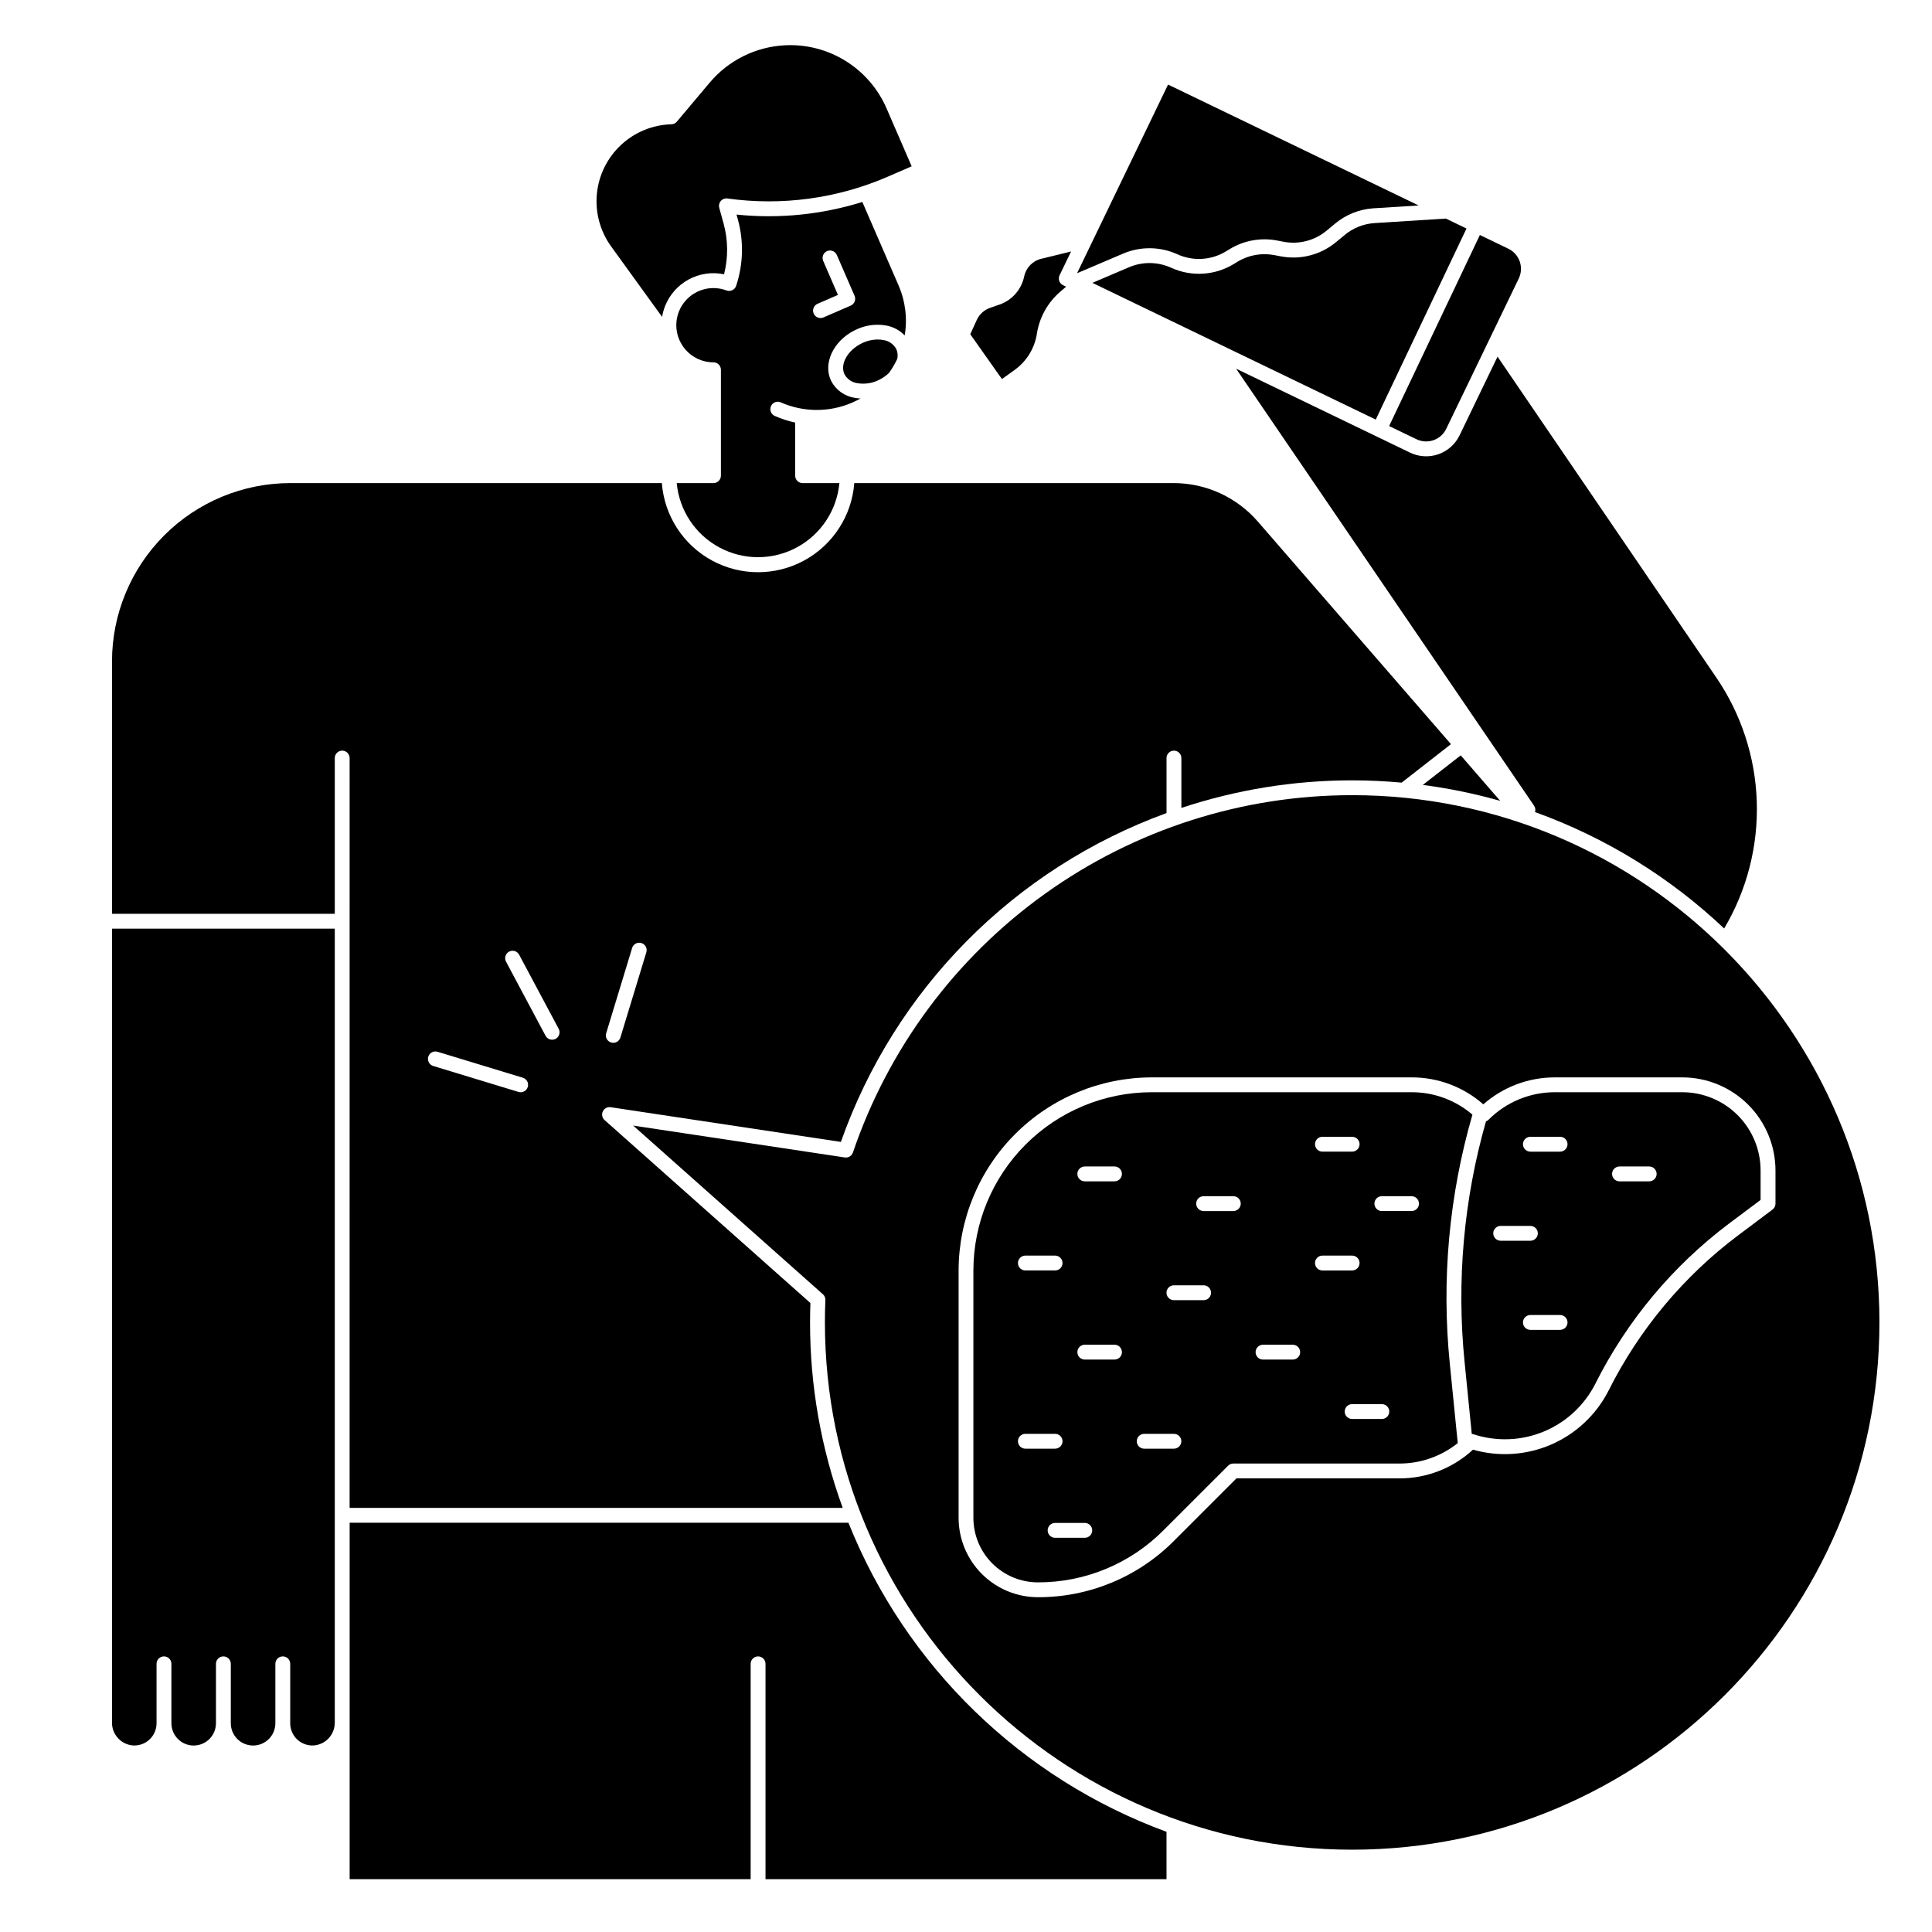
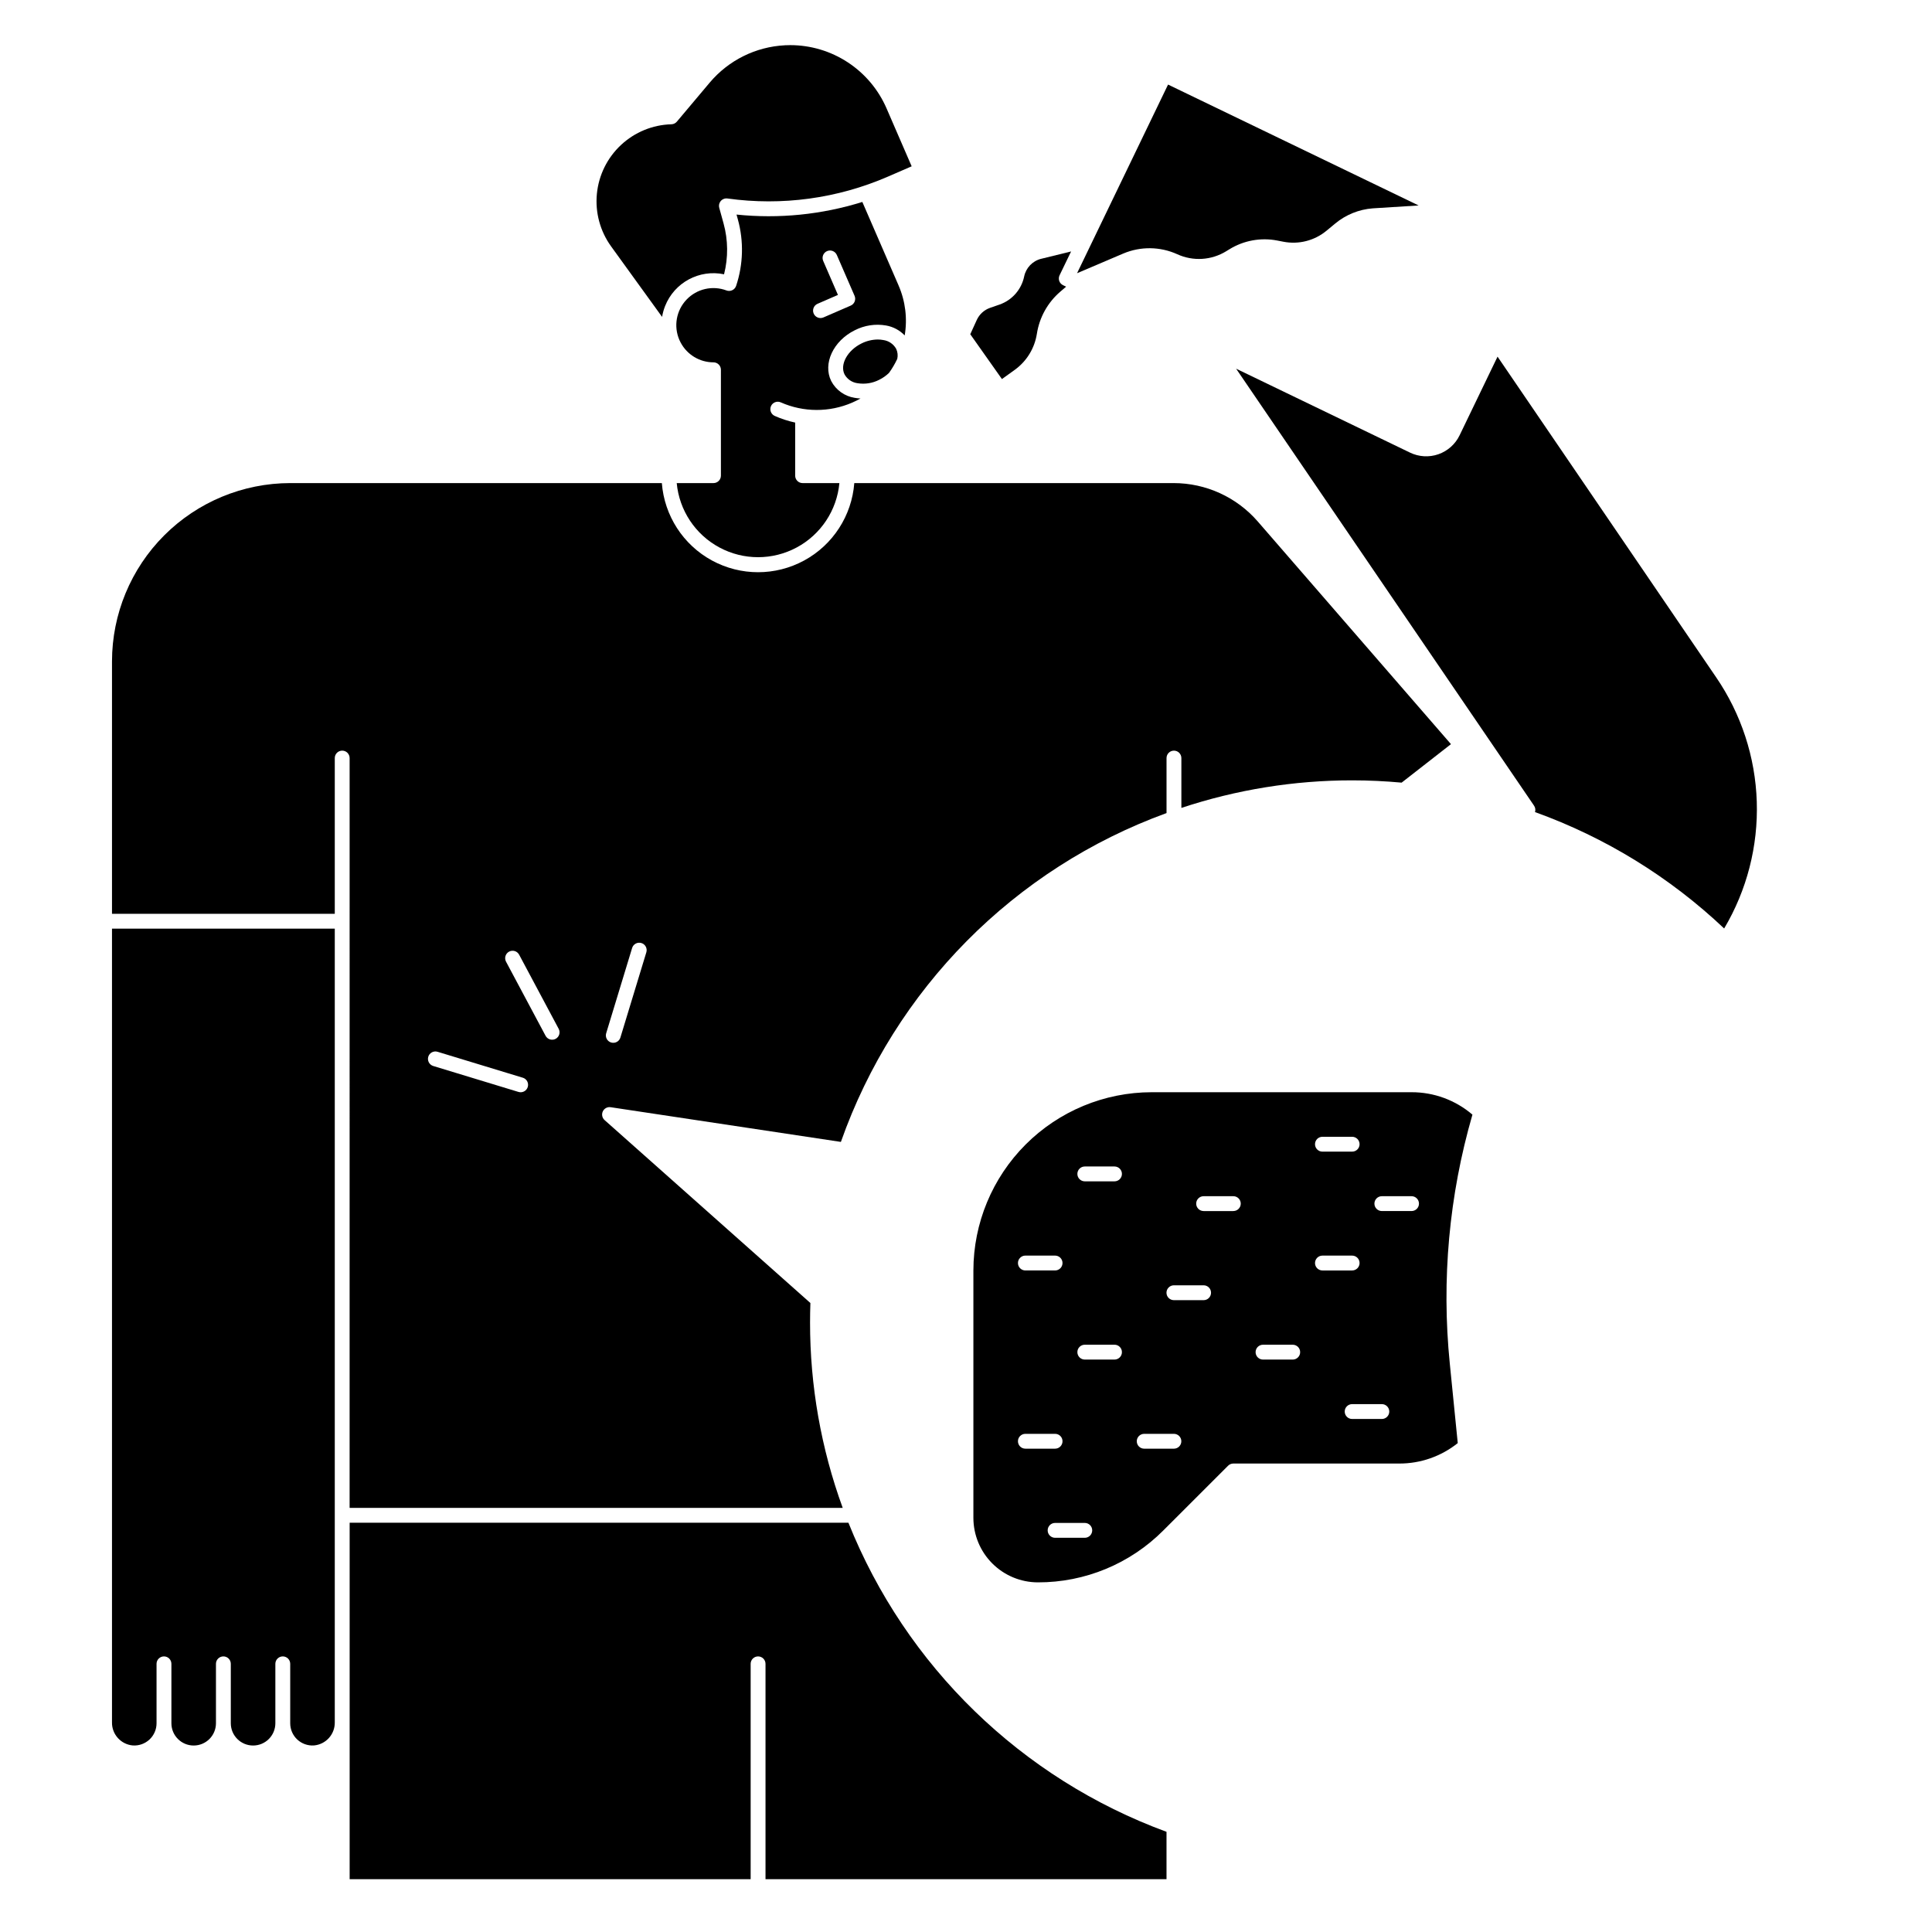
<svg xmlns="http://www.w3.org/2000/svg" fill="#000000" width="800px" height="800px" version="1.1" viewBox="144 144 512 512">
  <g>
    <path d="m236.65 543.61h130.68c-5.742-15.746-8.672-32.383-8.656-49.145 0-1.77 0.031-3.496 0.09-5.152l-54.535-48.473c-0.652-0.578-0.844-1.52-0.477-2.309 0.371-0.789 1.215-1.242 2.078-1.109l61.016 9.195v-0.004c14.285-40.488 45.945-72.461 86.297-87.141v-14.574c0-1.086 0.879-1.969 1.969-1.969 1.086 0 1.965 0.883 1.965 1.969v13.207c14.602-4.844 29.879-7.309 45.262-7.305 4.422 0 8.793 0.211 13.109 0.605l13.074-10.199-51.199-59.008c-5.609-6.461-13.742-10.172-22.297-10.176h-84.629c-0.664 8.648-5.664 16.371-13.281 20.512-7.617 4.144-16.82 4.144-24.438 0-7.621-4.141-12.617-11.863-13.281-20.512h-98.484c-12.523 0.016-24.527 4.996-33.383 13.848-8.855 8.855-13.836 20.863-13.848 33.383v66.914h59.039v-41.27c0-1.086 0.879-1.969 1.969-1.969 1.086 0 1.965 0.883 1.965 1.969zm67.996-125.79 6.875-22.594c0.148-0.5 0.496-0.918 0.953-1.164 0.461-0.246 1-0.301 1.5-0.148 1.043 0.316 1.629 1.418 1.312 2.457l-6.875 22.594c-0.316 1.039-1.414 1.625-2.457 1.309-1.039-0.316-1.625-1.414-1.309-2.457zm-25.73-21.625v-0.004c0.957-0.512 2.148-0.148 2.66 0.812l10.48 19.645c0.512 0.957 0.148 2.152-0.809 2.66-0.961 0.512-2.152 0.148-2.664-0.809l-10.48-19.645c-0.242-0.461-0.297-1-0.145-1.5 0.152-0.5 0.496-0.918 0.957-1.164zm-21.418 27.852v-0.004c0.152-0.5 0.496-0.918 0.957-1.164 0.461-0.246 1.004-0.297 1.504-0.145l22.594 6.875v-0.004c1.039 0.316 1.625 1.418 1.309 2.457-0.316 1.039-1.414 1.629-2.457 1.312l-22.594-6.875c-0.5-0.152-0.918-0.496-1.164-0.957-0.246-0.461-0.301-1-0.148-1.5z" />
    <path d="m519.95 198.45-12.172 0.766c-3.641 0.281-7.106 1.68-9.918 4.008l-2.332 1.93v-0.004c-3.176 2.629-7.359 3.695-11.406 2.914l-1.664-0.324c-4.359-0.836-8.875-0.008-12.652 2.32l-0.836 0.512c-3.918 2.418-8.785 2.723-12.969 0.809-4.543-2.062-9.738-2.129-14.328-0.188l-12.242 5.215 24.117-49.996z" />
    <path d="m412.95 241.99c3.137-2.273 5.234-5.703 5.832-9.527 0.668-4.34 2.867-8.301 6.199-11.16l1.551-1.332-0.82-0.395v0.004c-0.977-0.473-1.387-1.648-0.914-2.629l3.051-6.312-7.934 1.949v-0.004c-2.273 0.566-4.023 2.383-4.5 4.676-0.715 3.453-3.184 6.277-6.508 7.445l-2.519 0.875c-1.566 0.543-2.84 1.703-3.531 3.211l-1.727 3.785 8.391 11.879z" />
    <path d="m319.46 227.98c0.164-0.984 0.43-1.949 0.797-2.875 2.469-6.234 9.062-9.785 15.625-8.414 1.125-4.434 1.082-9.082-0.133-13.488l-1.141-4.129c-0.164-0.594-0.039-1.227 0.332-1.719 0.438-0.562 1.141-0.852 1.848-0.754 14.434 2.016 29.141 0.012 42.508-5.789l6.305-2.738-6.656-15.352c-2.16-4.981-5.727-9.223-10.266-12.199-4.539-2.981-9.848-4.566-15.277-4.562-0.465 0-0.93 0.008-1.402 0.035v0.004c-7.719 0.395-14.926 3.973-19.91 9.879l-8.711 10.352c-0.359 0.43-0.887 0.688-1.449 0.703-4.973 0.137-9.719 2.086-13.355 5.481-3.637 3.391-5.91 7.992-6.394 12.941-0.484 4.953 0.855 9.906 3.766 13.938z" />
    <path d="m378.07 234.11c-0.484-0.094-0.98-0.137-1.473-0.137-1.5 0.02-2.977 0.379-4.316 1.059-3.711 1.836-5.758 5.582-4.469 8.184 0.711 1.277 1.98 2.141 3.426 2.336 1.98 0.328 4.012 0.004 5.793-0.922 0.945-0.469 1.812-1.078 2.57-1.812 0.84-1.168 1.57-2.41 2.184-3.711 0.203-0.891 0.105-1.828-0.285-2.656-0.707-1.277-1.98-2.144-3.43-2.34z" />
    <path d="m368.84 547.54h-132.18v94.465h106.27v-57.07c0-1.09 0.883-1.969 1.969-1.969 1.086 0 1.969 0.879 1.969 1.969v57.07h106.27v-12.555c-38.438-14.121-69.078-43.891-84.297-81.91z" />
    <path d="m173.68 600.41c-0.07 3.184 2.34 5.871 5.508 6.152 1.633 0.113 3.234-0.457 4.43-1.574 1.195-1.113 1.871-2.676 1.867-4.312v-15.742c0-1.09 0.883-1.969 1.969-1.969s1.969 0.879 1.969 1.969v15.742c0 3.262 2.644 5.906 5.902 5.906 3.262 0 5.906-2.644 5.906-5.906v-15.742c0-1.09 0.879-1.969 1.969-1.969 1.086 0 1.965 0.879 1.965 1.969v15.742c0 3.262 2.644 5.906 5.906 5.906 3.262 0 5.902-2.644 5.902-5.906v-15.742c0-1.09 0.883-1.969 1.969-1.969 1.086 0 1.969 0.879 1.969 1.969v15.742c-0.004 1.637 0.672 3.199 1.867 4.316 1.195 1.113 2.801 1.684 4.43 1.57 3.172-0.281 5.578-2.973 5.512-6.152v-210.31h-59.039z" />
    <path d="m382.12 219.62-9.594-22.105v0.004c-10.773 3.367-22.117 4.504-33.34 3.344l0.359 1.301c1.59 5.781 1.43 11.902-0.465 17.59-0.168 0.508-0.535 0.922-1.02 1.152-0.48 0.23-1.039 0.254-1.539 0.066-3.695-1.387-7.863-0.434-10.582 2.43-2.723 2.859-3.469 7.07-1.895 10.691 0.105 0.246 0.223 0.484 0.352 0.719 1.707 3.207 5.047 5.211 8.684 5.211 0.523 0 1.023 0.207 1.391 0.578 0.371 0.367 0.578 0.867 0.578 1.391v28.062c0 0.523-0.207 1.023-0.578 1.391-0.367 0.371-0.867 0.578-1.391 0.578h-9.742c0.676 7.227 4.922 13.633 11.316 17.062 6.394 3.434 14.082 3.434 20.477 0 6.394-3.43 10.645-9.836 11.316-17.062h-9.75c-1.086 0-1.969-0.883-1.969-1.969v-14.07c-1.852-0.398-3.66-0.984-5.391-1.75-0.48-0.207-0.859-0.598-1.051-1.09-0.191-0.488-0.18-1.031 0.031-1.512 0.211-0.48 0.609-0.855 1.098-1.043 0.492-0.188 1.035-0.172 1.512 0.047 6.027 2.656 12.887 2.676 18.926 0.055 0.746-0.324 1.477-0.688 2.184-1.09-0.52-0.023-1.039-0.082-1.551-0.176-2.656-0.414-4.961-2.066-6.207-4.453-2.269-4.59 0.535-10.629 6.254-13.457h0.004c2.551-1.309 5.457-1.75 8.285-1.258 1.883 0.328 3.613 1.25 4.934 2.633 0.754-4.488 0.184-9.098-1.637-13.27zm-11.625 4.289c-0.195 0.484-0.57 0.875-1.051 1.082l-7.223 3.133h0.004c-1 0.434-2.16-0.027-2.59-1.023-0.434-0.996 0.023-2.156 1.02-2.59l5.41-2.352-3.91-9.02c-0.43-0.996 0.027-2.156 1.023-2.59s2.156 0.027 2.59 1.023l4.703 10.828c0.207 0.48 0.215 1.023 0.023 1.508z" />
    <path d="m530.81 259.36c-1.133 2.352-3.152 4.156-5.617 5.019-2.465 0.859-5.172 0.703-7.523-0.434l-46.082-22.234 78.957 115.81c0.336 0.496 0.43 1.121 0.25 1.691 18.656 6.719 35.719 17.223 50.125 30.844 6.027-10.148 9.023-21.812 8.645-33.613-0.379-11.797-4.121-23.242-10.789-32.984l-57.91-84.945z" />
-     <path d="m589.85 433.45h-33.758c-6.613-0.016-12.953 2.609-17.617 7.297-0.191 0.188-0.422 0.336-0.676 0.426-5.906 20.711-7.828 42.355-5.668 63.785l1.906 19.047h0.004c0.137 0.012 0.273 0.039 0.406 0.078 6.102 2.004 12.719 1.758 18.652-0.699s10.789-6.957 13.688-12.688c8.383-16.695 20.512-31.223 35.441-42.449l8.348-6.258v-7.809c-0.004-5.496-2.191-10.766-6.078-14.652-3.887-3.883-9.152-6.07-14.648-6.078zm-48.152 39.363c-1.086 0-1.969-0.883-1.969-1.969 0-1.086 0.883-1.969 1.969-1.969h7.871c1.086 0 1.969 0.883 1.969 1.969 0 1.086-0.883 1.969-1.969 1.969zm15.742 23.617h-7.871v-0.004c-1.086 0-1.969-0.879-1.969-1.969 0-1.086 0.883-1.965 1.969-1.965h7.871c1.09 0 1.969 0.879 1.969 1.965 0 1.09-0.879 1.969-1.969 1.969zm0-47.23h-7.871v-0.004c-1.086 0-1.969-0.883-1.969-1.969 0-1.086 0.883-1.969 1.969-1.969h7.871c1.09 0 1.969 0.883 1.969 1.969 0 1.086-0.879 1.969-1.969 1.969zm23.617 7.871h-7.871v-0.004c-1.086 0-1.969-0.879-1.969-1.969 0-1.086 0.883-1.969 1.969-1.969h7.871c1.086 0 1.969 0.883 1.969 1.969 0 1.09-0.883 1.969-1.969 1.969z" />
-     <path d="m502.34 354.73c-29.184-0.012-57.633 9.113-81.363 26.098-23.73 16.984-41.543 40.973-50.945 68.598-0.305 0.898-1.215 1.453-2.156 1.312l-56.078-8.449 50.277 44.699 0.004-0.004c0.441 0.395 0.684 0.969 0.656 1.559-0.082 1.879-0.125 3.867-0.125 5.914 0 77.047 62.68 139.73 139.73 139.73s139.73-62.68 139.73-139.73c0.004-77.047-62.676-139.73-139.72-139.73zm111.39 109.82-9.133 6.852v-0.004c-14.441 10.859-26.176 24.914-34.281 41.062-3.234 6.391-8.594 11.457-15.156 14.324-6.562 2.867-13.918 3.359-20.805 1.391-5.312 4.914-12.289 7.637-19.527 7.613h-43.156l-16.551 16.551c-9.547 9.598-22.531 14.977-36.066 14.938-5.57-0.004-10.914-2.223-14.852-6.16-3.941-3.941-6.16-9.285-6.164-14.855v-65.574c0.016-13.566 5.41-26.574 15.004-36.164 9.59-9.594 22.598-14.988 36.164-15.004h68.879c6.996-0.02 13.754 2.519 19.004 7.144 5.25-4.625 12.012-7.164 19.008-7.144h33.758c6.539 0.008 12.805 2.609 17.43 7.234 4.625 4.621 7.227 10.891 7.234 17.43v8.793c0 0.617-0.293 1.199-0.789 1.574z" />
-     <path d="m500.37 206.26-2.328 1.922c-4.078 3.375-9.453 4.75-14.652 3.746l-1.672-0.32c-3.391-0.656-6.906-0.012-9.848 1.801l-0.836 0.512v0.004c-5.035 3.102-11.289 3.488-16.668 1.031-3.535-1.605-7.578-1.656-11.148-0.141l-9.734 4.144 75.105 36.234 24.047-50.633-5.461-2.637-19.117 1.211v0.004c-2.824 0.223-5.508 1.312-7.688 3.121z" />
-     <path d="m541.57 356.24-10.465-12.062-10.047 7.836c6.934 0.906 13.789 2.316 20.512 4.227z" />
-     <path d="m519.38 260.4c1.414 0.68 3.035 0.773 4.516 0.254 1.477-0.516 2.688-1.598 3.367-3.008l19.227-39.844c1.41-2.938 0.18-6.465-2.754-7.883l-7.555-3.641-24.047 50.629z" />
    <path d="m534.21 439.39c-4.492-3.848-10.219-5.957-16.137-5.941h-68.879c-12.523 0.016-24.527 4.996-33.383 13.852-8.855 8.855-13.836 20.859-13.852 33.383v65.574c0.008 4.527 1.809 8.871 5.012 12.07 3.203 3.203 7.543 5.004 12.07 5.012 12.492 0.035 24.477-4.93 33.281-13.785l17.125-17.121h0.004c0.367-0.371 0.867-0.582 1.391-0.582h43.973c5.633 0.016 11.105-1.898 15.504-5.418l-2.109-21.082c-2.234-22.168-0.199-44.562 6-65.961zm-39.754 5.867h7.875c1.086 0 1.969 0.883 1.969 1.969 0 1.086-0.883 1.969-1.969 1.969h-7.875c-1.086 0-1.965-0.883-1.965-1.969 0-1.086 0.879-1.969 1.965-1.969zm-78.719 31.488h7.871c1.09 0 1.969 0.883 1.969 1.969s-0.879 1.969-1.969 1.969h-7.871c-1.086 0-1.969-0.883-1.969-1.969s0.883-1.969 1.969-1.969zm0 51.168c-1.086 0-1.969-0.879-1.969-1.969 0-1.086 0.883-1.965 1.969-1.965h7.871c1.09 0 1.969 0.879 1.969 1.965 0 1.09-0.879 1.969-1.969 1.969zm15.742 23.617h-7.871c-1.086 0-1.965-0.883-1.965-1.969 0-1.086 0.879-1.969 1.965-1.969h7.875c1.086 0 1.965 0.883 1.965 1.969 0 1.086-0.879 1.969-1.965 1.969zm7.871-47.23h-7.871 0.004c-1.09 0-1.969-0.883-1.969-1.969 0-1.09 0.879-1.969 1.969-1.969h7.871c1.086 0 1.969 0.879 1.969 1.969 0 1.086-0.883 1.969-1.969 1.969zm0-47.23h-7.871l0.004-0.004c-1.09 0-1.969-0.879-1.969-1.969 0-1.086 0.879-1.969 1.969-1.969h7.871c1.086 0 1.969 0.883 1.969 1.969 0 1.09-0.883 1.969-1.969 1.969zm15.742 70.848h-7.871l0.004-0.004c-1.086 0-1.969-0.879-1.969-1.969 0-1.086 0.883-1.965 1.969-1.965h7.871c1.09 0 1.969 0.879 1.969 1.965 0 1.09-0.879 1.969-1.969 1.969zm7.871-39.359h-7.871l0.004-0.004c-1.086 0-1.969-0.883-1.969-1.969 0-1.086 0.883-1.969 1.969-1.969h7.875c1.086 0 1.965 0.883 1.965 1.969 0 1.086-0.879 1.969-1.965 1.969zm7.871-23.617h-7.871l0.008-0.004c-1.09 0-1.969-0.879-1.969-1.965 0-1.09 0.879-1.969 1.969-1.969h7.871c1.086 0 1.969 0.879 1.969 1.969 0 1.086-0.883 1.965-1.969 1.965zm15.742 39.359h-7.871 0.008c-1.086 0-1.969-0.883-1.969-1.969 0-1.09 0.883-1.969 1.969-1.969h7.871c1.086 0 1.969 0.879 1.969 1.969 0 1.086-0.883 1.969-1.969 1.969zm5.902-25.586h0.012c0-1.086 0.879-1.969 1.965-1.969h7.875c1.086 0 1.969 0.883 1.969 1.969s-0.883 1.969-1.969 1.969h-7.875c-1.086 0-1.965-0.883-1.965-1.969zm17.711 41.328h-7.871 0.012c-1.09 0-1.969-0.883-1.969-1.969s0.879-1.969 1.969-1.969h7.871c1.086 0 1.969 0.883 1.969 1.969s-0.883 1.969-1.969 1.969zm7.871-55.105h-7.871 0.012c-1.086 0-1.969-0.879-1.969-1.965 0-1.09 0.883-1.969 1.969-1.969h7.871c1.086 0 1.969 0.879 1.969 1.969 0 1.086-0.883 1.965-1.969 1.965z" />
  </g>
</svg>